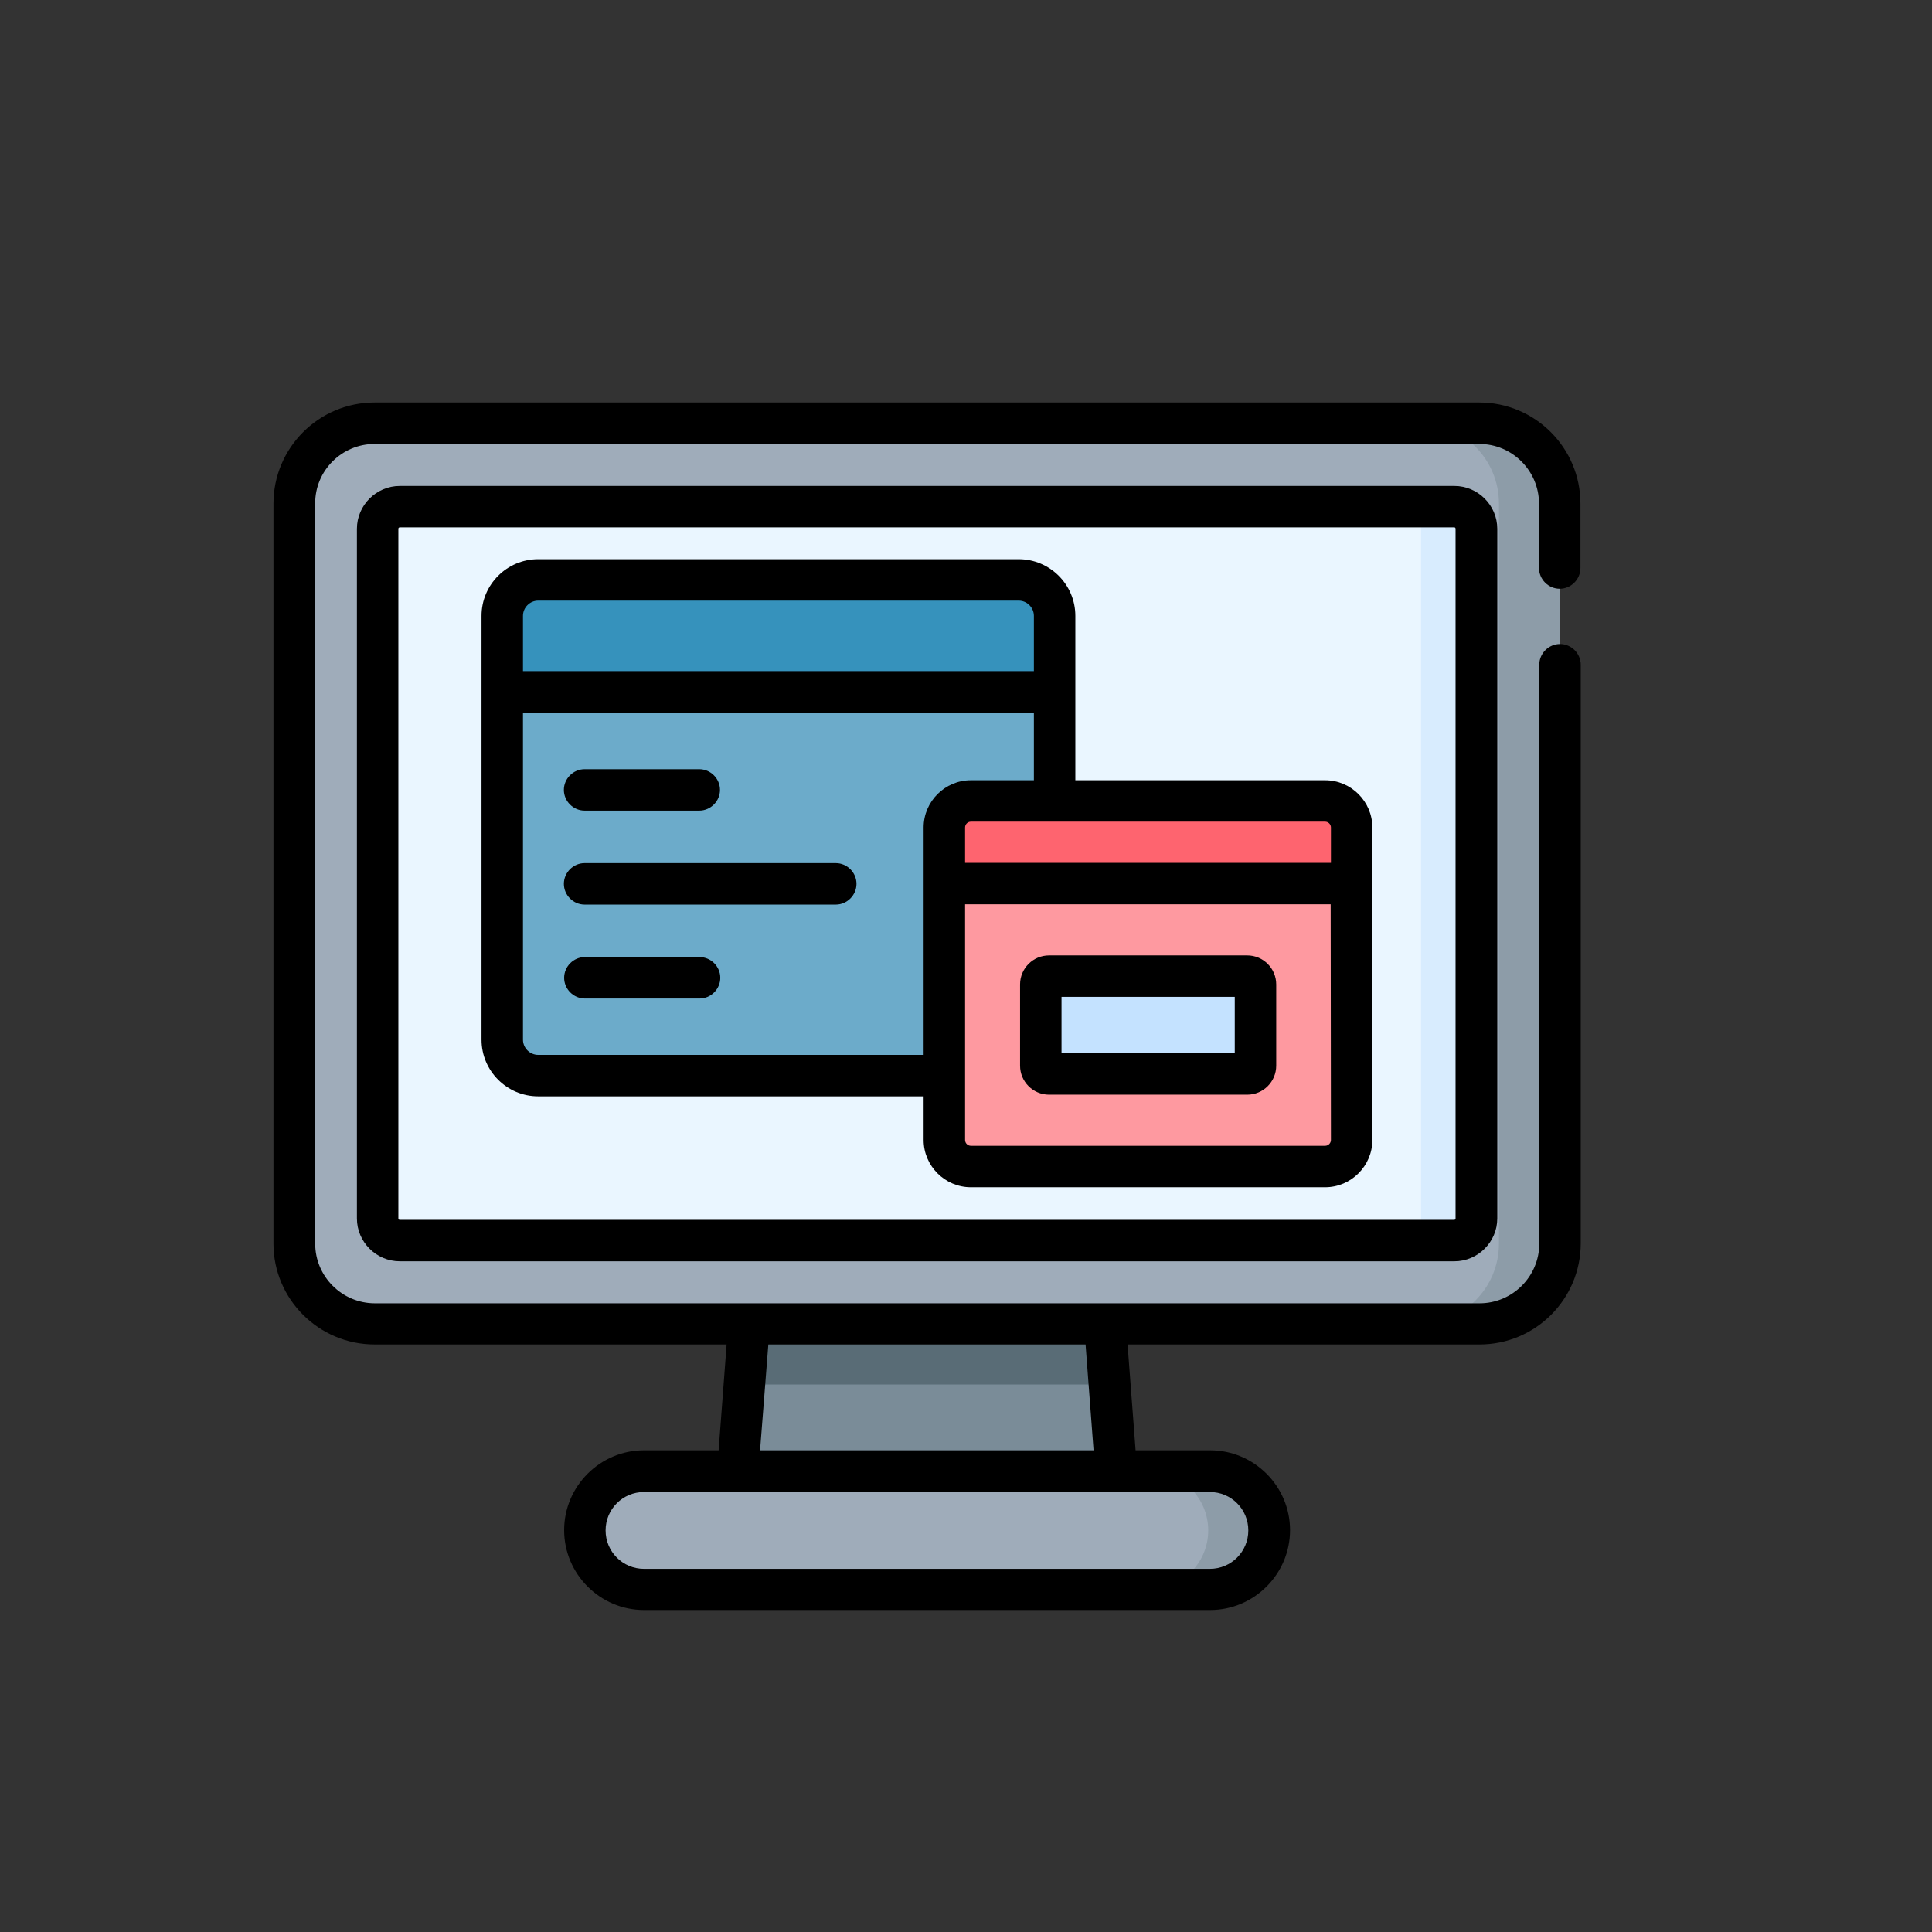
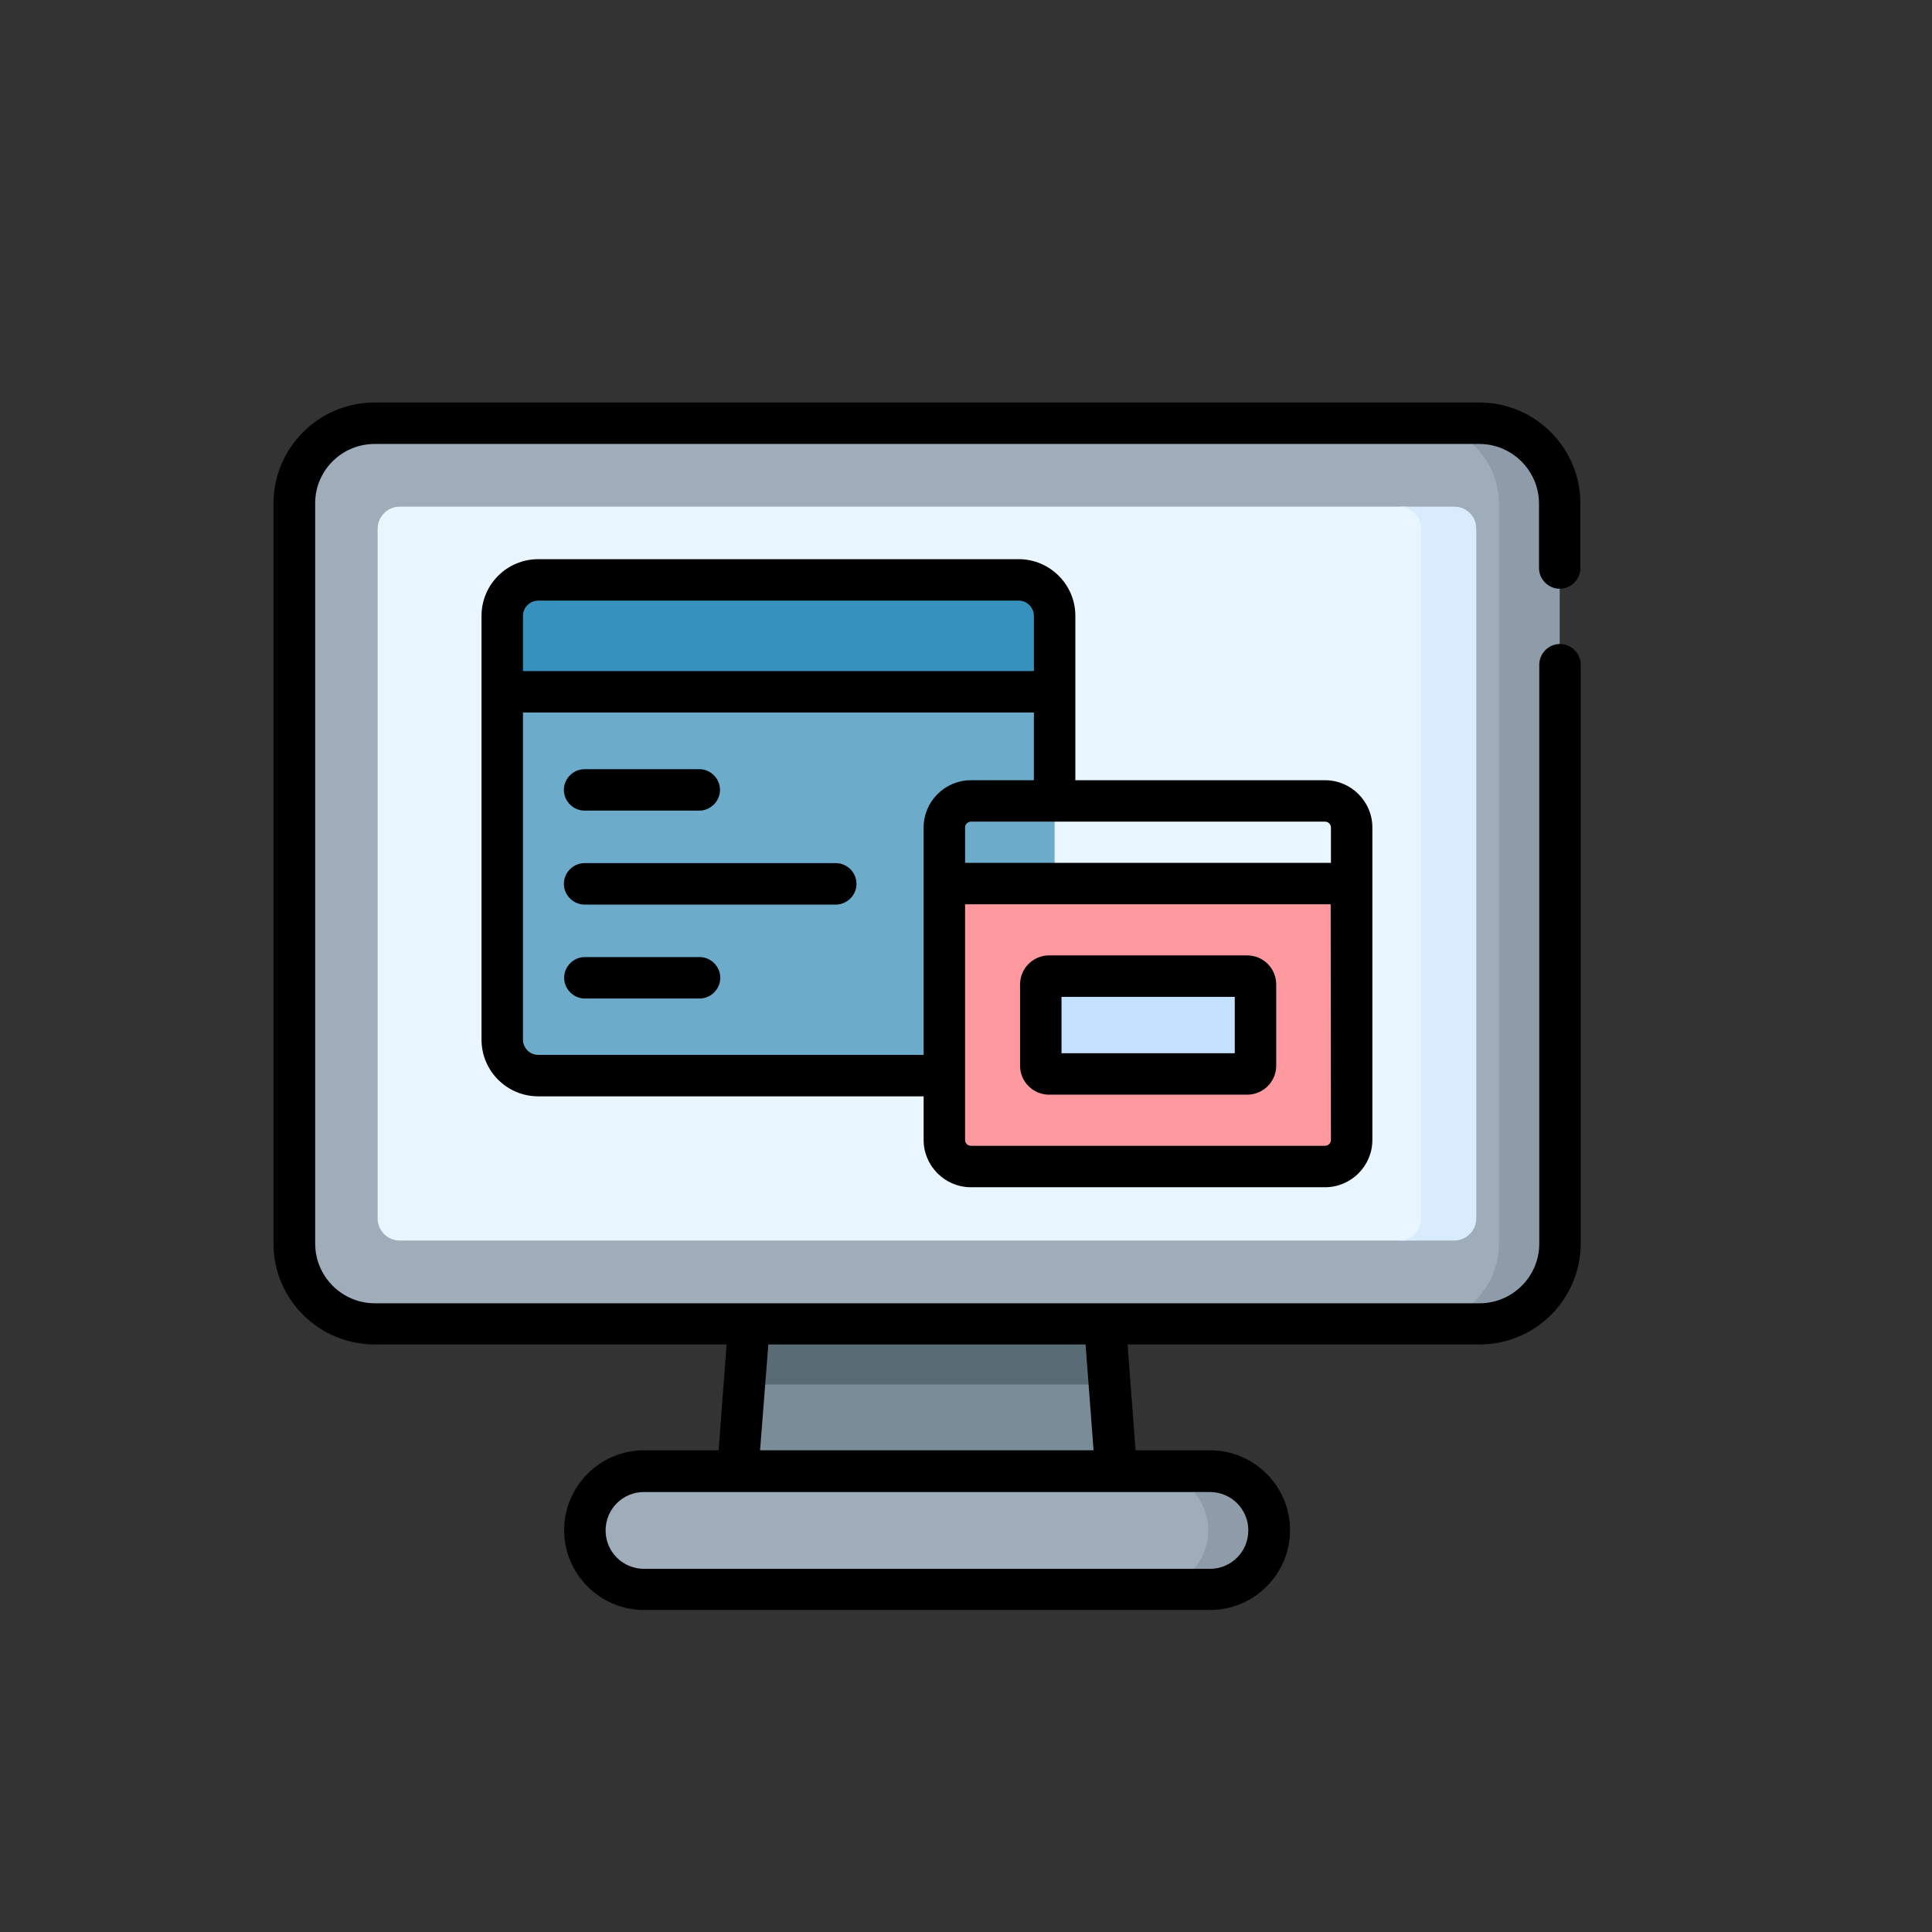
<svg xmlns="http://www.w3.org/2000/svg" width="72" height="72" viewBox="0 0 72 72" fill="none">
  <rect x="0" y="0" width="72" height="72" fill="#333333" stroke="none" />
  <path d="M34.545 48.055L27.739 51.597L27.327 56.921H41.743L41.331 51.597L34.545 48.055Z" fill="#7A8C98" />
  <path d="M24 54.831C22.785 54.831 21.796 55.819 21.796 57.034C21.796 58.249 22.785 59.238 24 59.238H43.246C44.461 59.238 45.45 58.249 45.45 57.034C45.45 55.819 44.461 54.831 43.246 54.831H24Z" fill="#9FACBA" />
  <path d="M45.089 54.831H42.824C44.039 54.831 45.027 55.819 45.027 57.034C45.027 58.249 44.039 59.238 42.824 59.238H45.089C46.304 59.238 47.293 58.249 47.293 57.034C47.303 55.819 46.315 54.831 45.089 54.831Z" fill="#8D9CA8" />
  <path d="M27.913 48.055V49.332L27.738 51.597H41.341L41.166 49.332V48.055H27.913Z" fill="#596C76" />
  <path d="M56.272 46.346V18.769C56.272 17.111 54.934 15.772 53.276 15.772H13.96C12.302 15.772 10.963 17.111 10.963 18.769V46.346C10.963 48.004 12.302 49.342 13.96 49.342H53.276C54.934 49.332 56.272 47.993 56.272 46.346Z" fill="#9FACBA" />
  <path d="M55.13 15.772H52.864C54.522 15.772 55.861 17.111 55.861 18.769V46.346C55.861 48.004 54.522 49.342 52.864 49.342H55.13C56.788 49.342 58.126 48.004 58.126 46.346V18.769C58.126 17.111 56.788 15.772 55.13 15.772Z" fill="#8D9CA8" />
  <path d="M53.163 45.408V19.706C53.163 19.253 52.792 18.882 52.339 18.882H14.897C14.444 18.882 14.073 19.253 14.073 19.706V45.408C14.073 45.861 14.444 46.232 14.897 46.232H52.349C52.802 46.232 53.163 45.861 53.163 45.408Z" fill="#EAF6FF" />
  <path d="M54.192 18.882H52.133C52.586 18.882 52.957 19.253 52.957 19.706V45.408C52.957 45.861 52.586 46.232 52.133 46.232H54.192C54.645 46.232 55.016 45.861 55.016 45.408V19.706C55.016 19.242 54.656 18.882 54.192 18.882Z" fill="#D8ECFE" />
  <path d="M39.302 25.782H18.718V38.746C18.718 39.487 19.315 40.085 20.056 40.085H39.302V29.849V25.782Z" fill="#6CABCA" />
  <path d="M49.383 43.472H36.182C35.636 43.472 35.193 43.03 35.193 42.484V32.928H50.362V42.484C50.372 43.03 49.929 43.472 49.383 43.472Z" fill="#FE99A0" />
  <path d="M39.302 25.781H18.718V22.95C18.718 22.208 19.315 21.611 20.056 21.611H37.964C38.705 21.611 39.302 22.208 39.302 22.95V25.781Z" fill="#3692BC" />
-   <path d="M50.372 32.928H35.193V30.837C35.193 30.292 35.636 29.849 36.182 29.849H49.383C49.929 29.849 50.372 30.292 50.372 30.837V32.928Z" fill="#FE646F" />
  <path d="M46.469 40.023H39.086C38.911 40.023 38.777 39.889 38.777 39.714V36.687C38.777 36.511 38.911 36.378 39.086 36.378H46.469C46.644 36.378 46.778 36.511 46.778 36.687V39.714C46.778 39.879 46.644 40.023 46.469 40.023Z" fill="#C4E2FF" />
  <path d="M13.96 50.104H27.079L26.781 54.048H24C22.363 54.048 21.024 55.387 21.024 57.024C21.024 58.661 22.363 60 24 60H45.1C46.737 60 48.076 58.661 48.076 57.024C48.076 55.387 46.737 54.048 45.1 54.048H42.32L42.021 50.104H55.14C57.22 50.104 58.909 48.415 58.909 46.335V24.772C58.909 24.35 58.559 24 58.136 24C57.714 24 57.364 24.35 57.364 24.772V46.346C57.364 47.571 56.365 48.57 55.14 48.57C54.676 48.57 15.237 48.57 13.971 48.57C12.745 48.57 11.746 47.571 11.746 46.346V18.769C11.736 17.544 12.735 16.545 13.96 16.545H55.13C56.355 16.545 57.354 17.544 57.354 18.769V21.168C57.354 21.59 57.704 21.941 58.126 21.941C58.548 21.941 58.898 21.59 58.898 21.168V18.769C58.898 16.689 57.21 15 55.13 15H13.96C11.88 15 10.191 16.689 10.191 18.769V46.346C10.191 48.415 11.88 50.104 13.96 50.104ZM28.634 50.104H40.456L40.754 54.048H28.325L28.634 50.104ZM45.09 55.603C45.883 55.603 46.521 56.241 46.521 57.034C46.521 57.827 45.883 58.466 45.09 58.466H24C23.207 58.466 22.569 57.827 22.569 57.034C22.569 56.241 23.207 55.603 24 55.603H45.09Z" fill="black" />
-   <path d="M14.897 18.11C14.022 18.11 13.301 18.831 13.301 19.706V45.408C13.301 46.284 14.022 47.005 14.897 47.005H54.203C55.078 47.005 55.799 46.284 55.799 45.408V19.706C55.799 18.831 55.078 18.11 54.203 18.11H14.897ZM54.244 19.706V45.408C54.244 45.439 54.224 45.46 54.193 45.46H14.897C14.867 45.46 14.846 45.439 14.846 45.408V19.706C14.846 19.675 14.867 19.654 14.897 19.654H54.203C54.224 19.654 54.244 19.675 54.244 19.706Z" fill="black" />
  <path d="M49.383 29.077H40.075C40.075 28.088 40.075 23.66 40.075 22.95C40.075 21.786 39.127 20.839 37.964 20.839H20.056C18.893 20.839 17.945 21.786 17.945 22.95V38.746C17.945 39.91 18.893 40.857 20.056 40.857H34.421V42.484C34.421 43.452 35.214 44.245 36.182 44.245H49.383C50.352 44.245 51.144 43.452 51.144 42.484V32.928V30.837C51.144 29.869 50.352 29.077 49.383 29.077ZM19.49 22.95C19.49 22.641 19.747 22.383 20.056 22.383H37.964C38.273 22.383 38.53 22.641 38.53 22.95V25.009H19.49V22.95ZM34.421 30.837V39.312H20.056C19.747 39.312 19.49 39.055 19.49 38.746V26.554H38.53V29.077H36.182C35.214 29.077 34.421 29.869 34.421 30.837ZM49.6 42.484C49.6 42.597 49.507 42.7 49.383 42.7H36.182C36.069 42.7 35.966 42.608 35.966 42.484V33.7H49.59L49.6 42.484ZM49.6 32.156H35.966V30.837C35.966 30.724 36.059 30.621 36.182 30.621H49.383C49.497 30.621 49.6 30.714 49.6 30.837V32.156Z" fill="black" />
  <path d="M21.787 30.209H26.06C26.482 30.209 26.832 29.859 26.832 29.437C26.832 29.015 26.482 28.665 26.06 28.665H21.787C21.364 28.665 21.014 29.015 21.014 29.437C21.014 29.859 21.364 30.209 21.787 30.209Z" fill="black" />
  <path d="M31.147 32.166H21.787C21.364 32.166 21.014 32.516 21.014 32.938C21.014 33.36 21.364 33.711 21.787 33.711H31.147C31.569 33.711 31.919 33.36 31.919 32.938C31.919 32.516 31.569 32.166 31.147 32.166Z" fill="black" />
  <path d="M26.07 35.667H21.797C21.375 35.667 21.024 36.017 21.024 36.439C21.024 36.862 21.375 37.212 21.797 37.212H26.07C26.492 37.212 26.843 36.862 26.843 36.439C26.843 36.017 26.492 35.667 26.07 35.667Z" fill="black" />
  <path d="M39.096 40.795H46.48C47.077 40.795 47.561 40.311 47.561 39.714V36.687C47.561 36.089 47.077 35.605 46.48 35.605H39.096C38.499 35.605 38.015 36.089 38.015 36.687V39.714C38.015 40.311 38.499 40.795 39.096 40.795ZM39.56 37.15H46.016V39.251H39.56V37.15Z" fill="black" />
</svg>